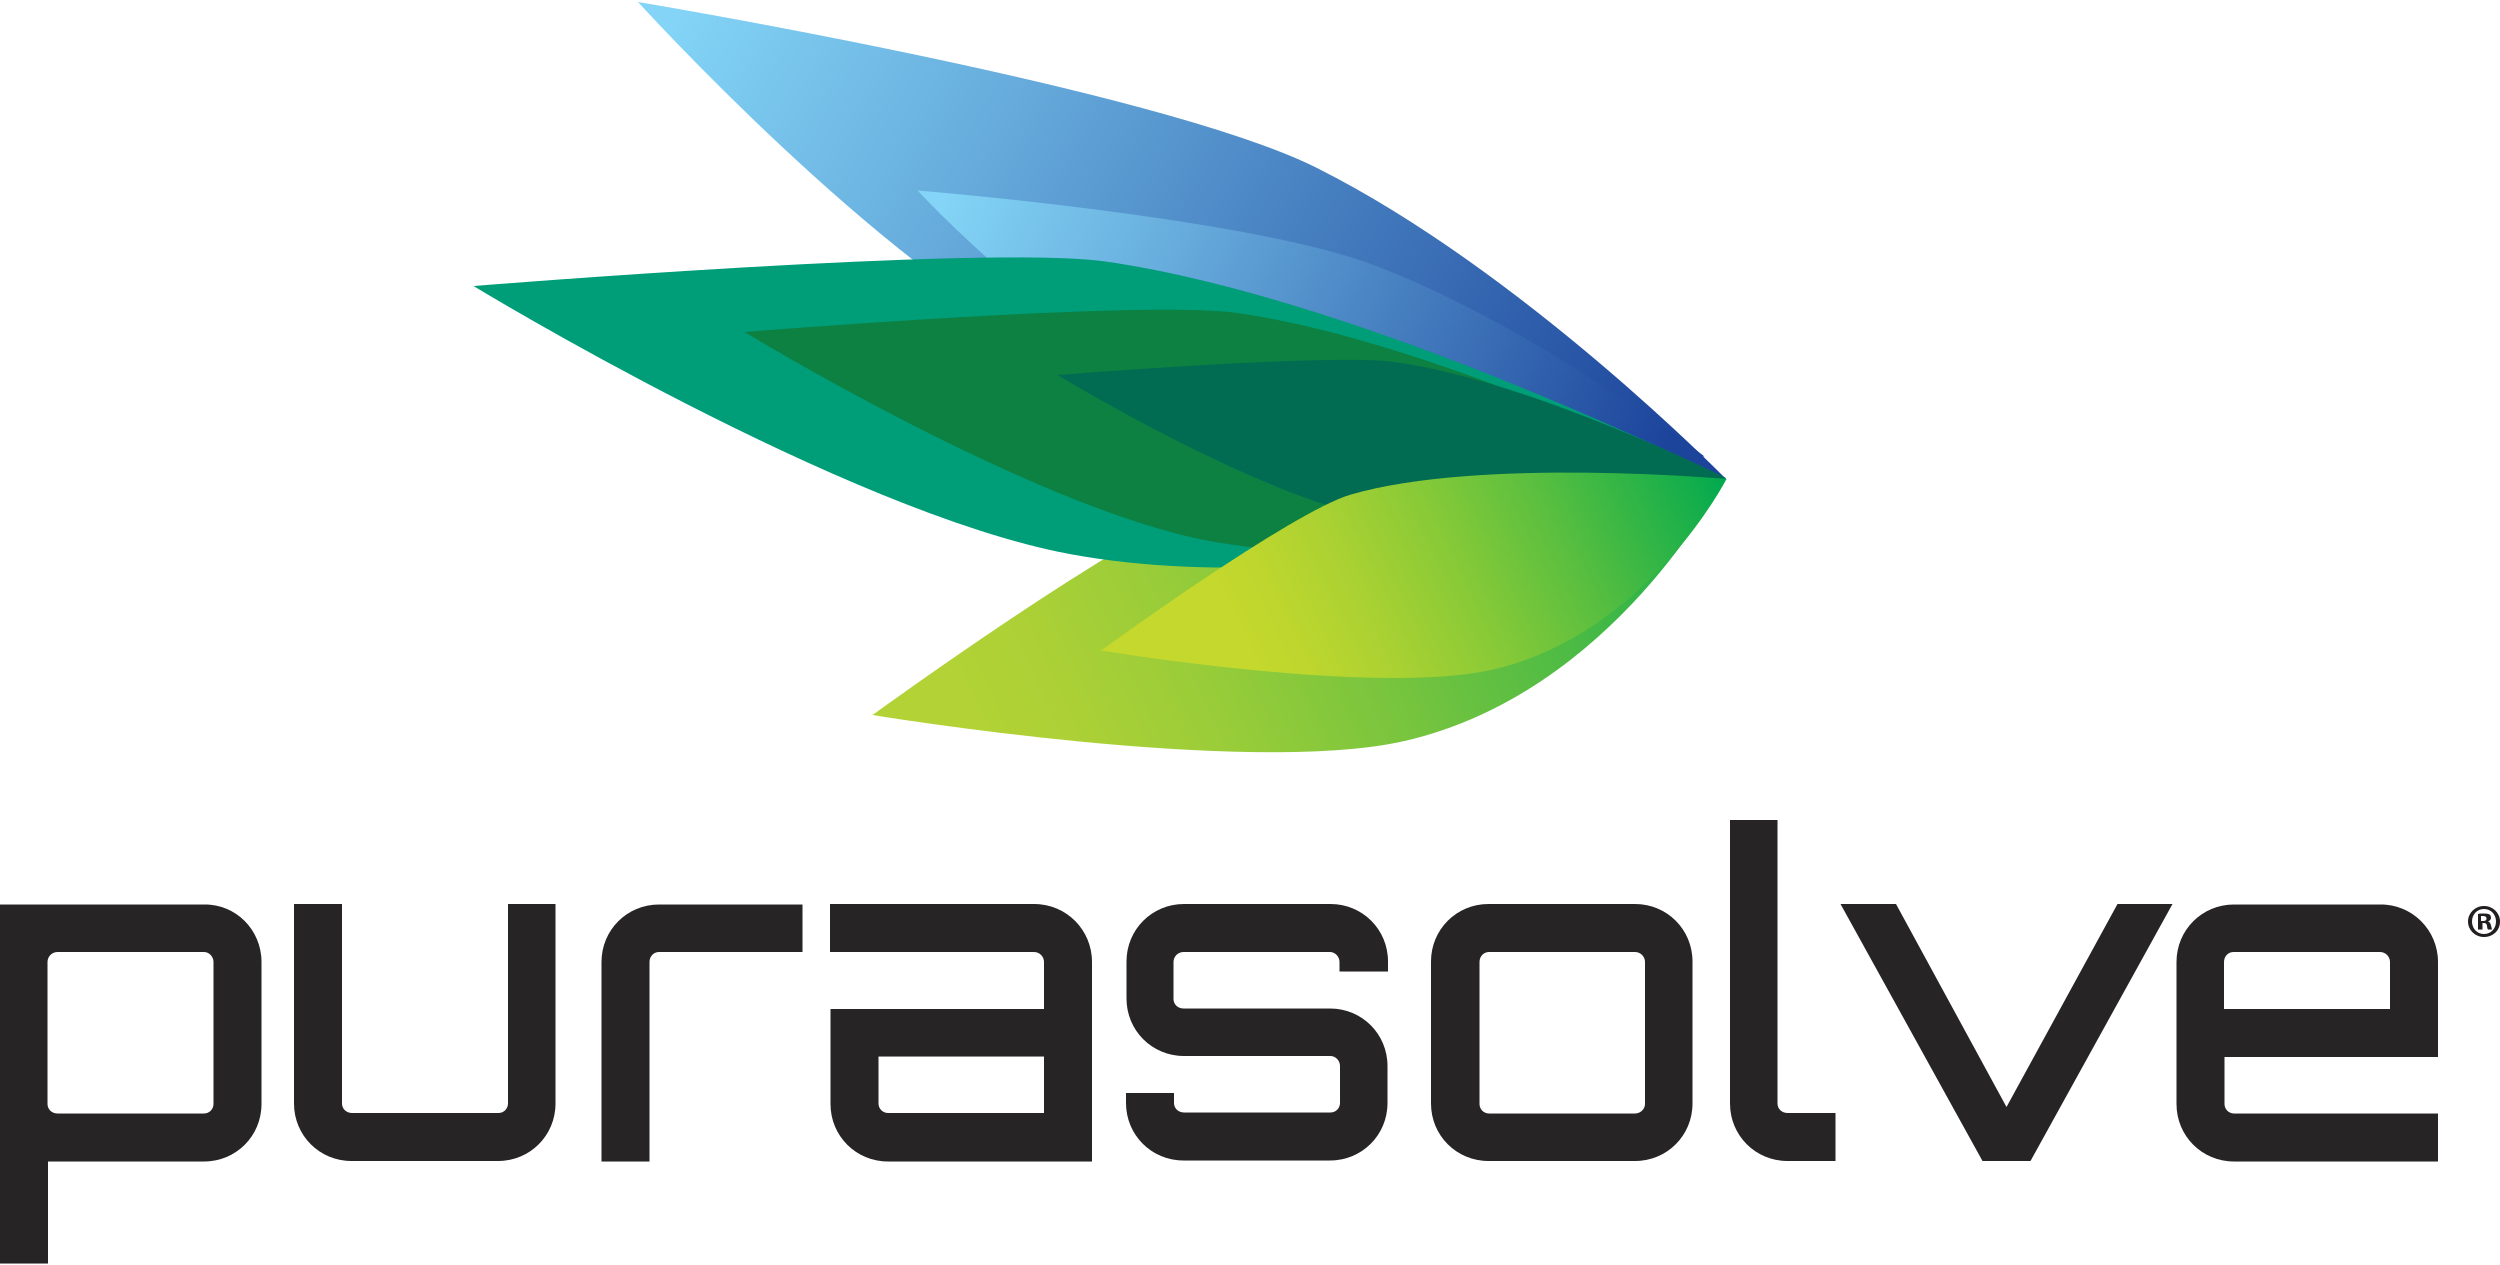
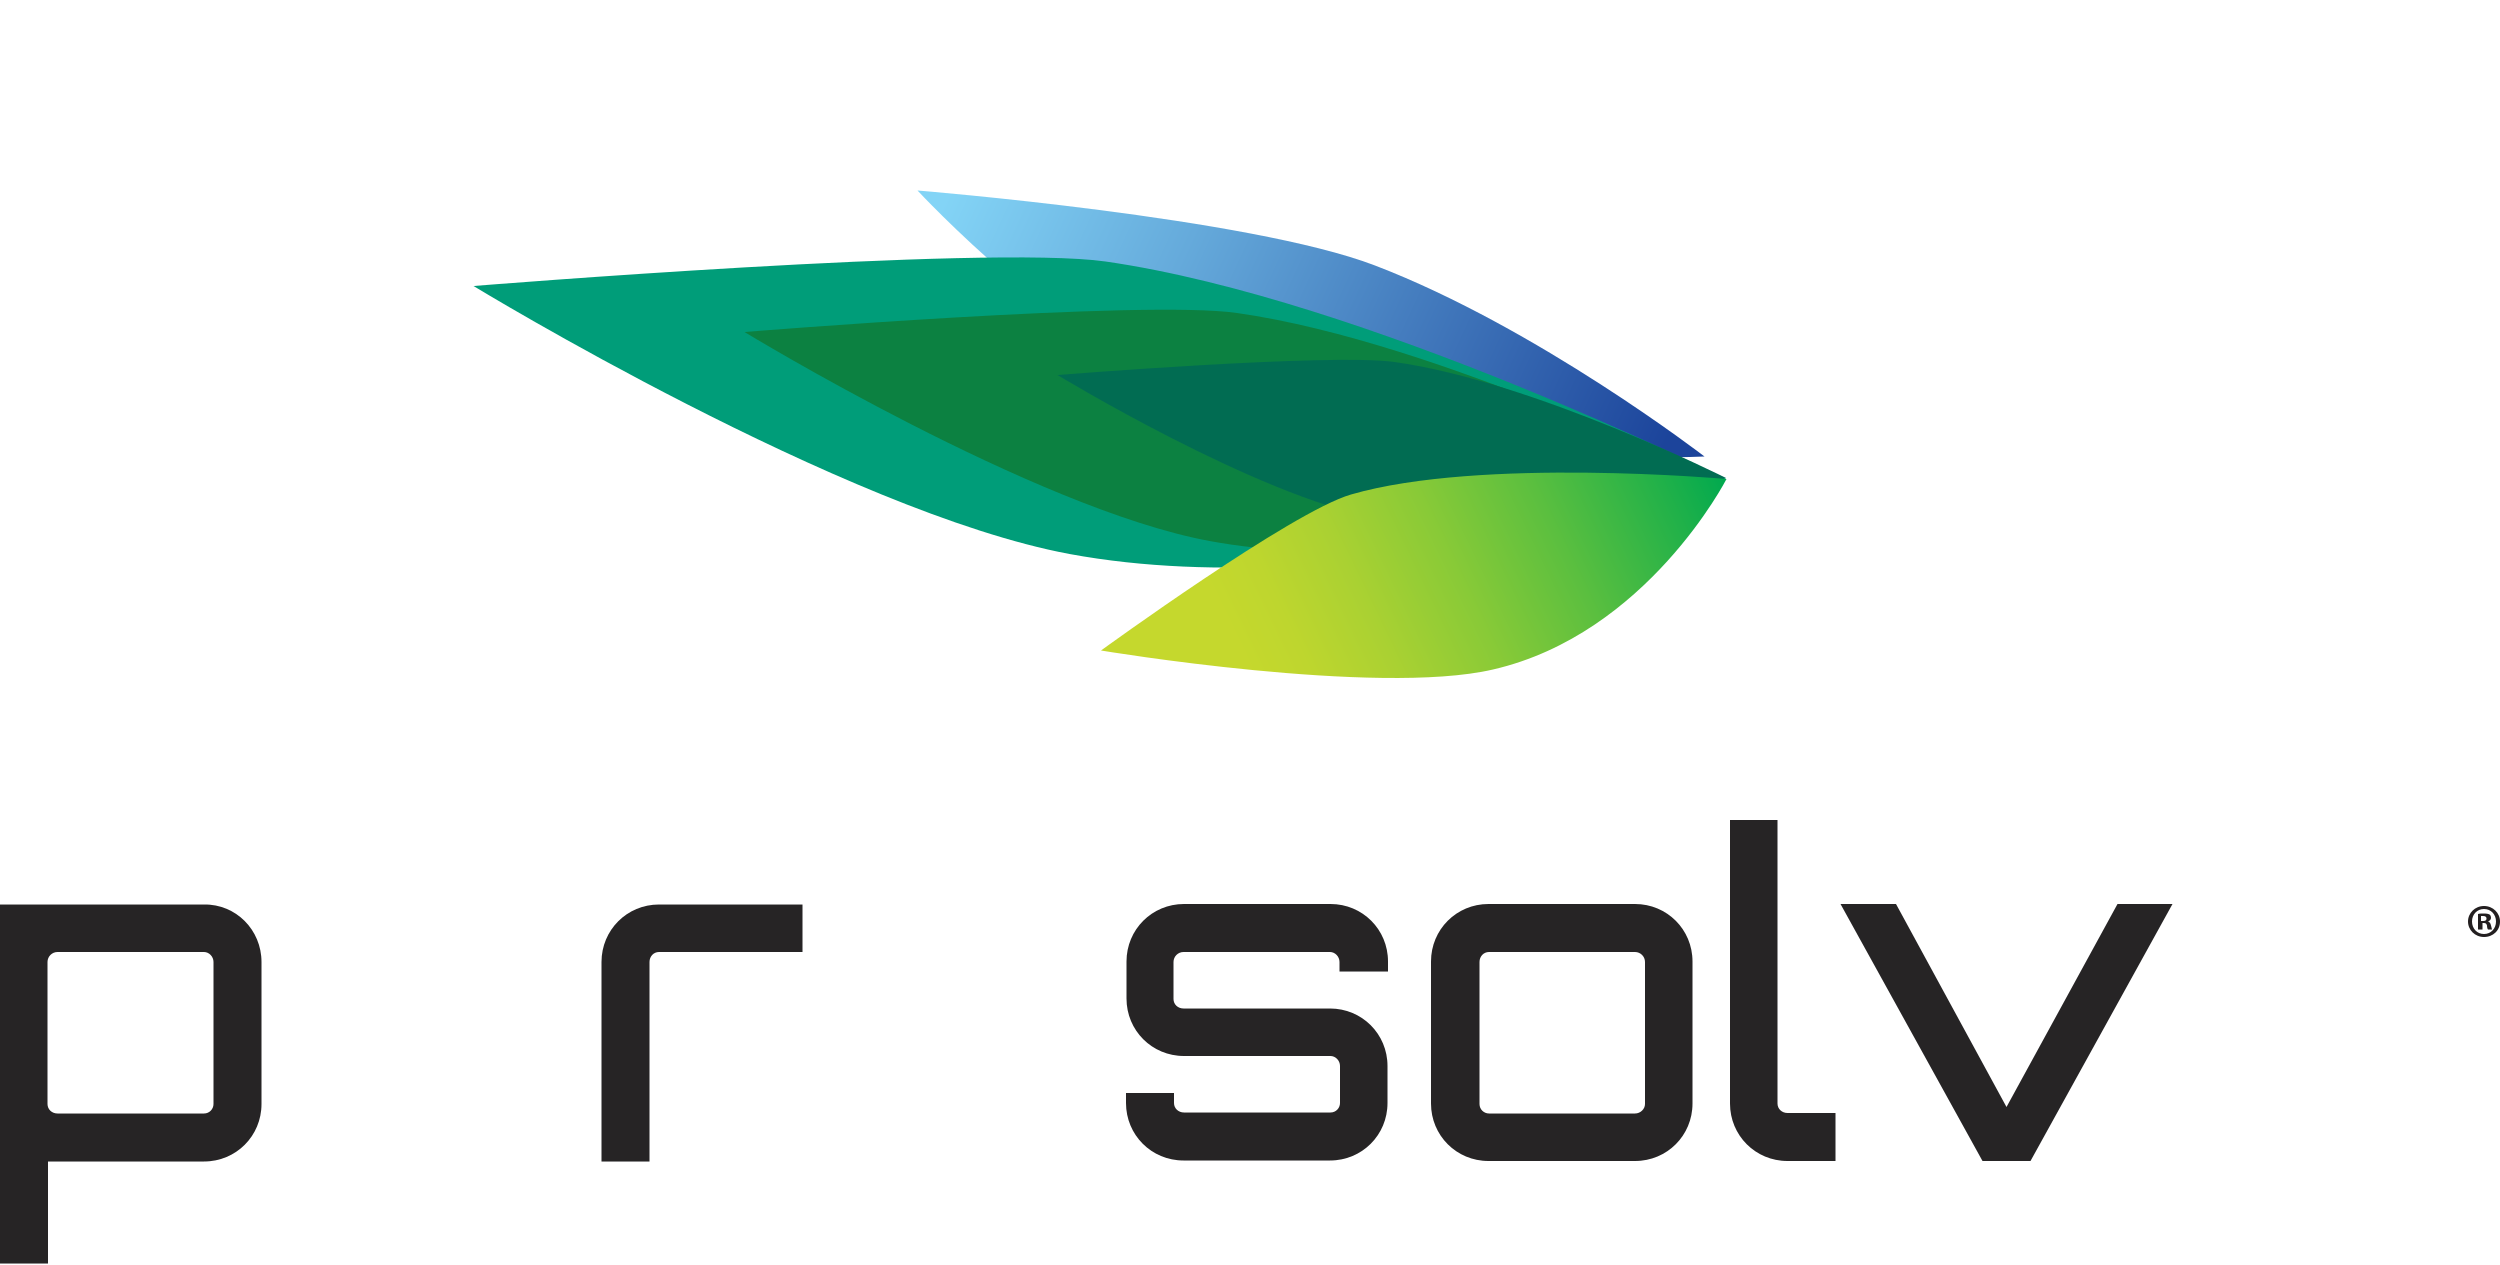
<svg xmlns="http://www.w3.org/2000/svg" version="1.1" id="Layer_1" x="0px" y="0px" viewBox="0 0 500 253" style="enable-background:new 0 0 500 253;" xml:space="preserve">
  <style type="text/css">
	.st0{fill:#7F8083;}
	.st1{fill:#721015;}
	.st2{fill:#EBE717;}
	.st3{opacity:0.5;fill:#19B372;}
	.st4{fill:#009D4F;}
	.st5{opacity:0.4;fill:#EBE717;}
	.st6{fill:#006853;}
	.st7{opacity:0.74;fill:#EBE717;}
	.st8{fill:#168572;}
	.st9{fill:url(#SVGID_1_);}
	.st10{fill:#231F20;}
	.st11{fill:url(#SVGID_00000021120799721863577020000002738081378202781066_);}
	.st12{fill:url(#SVGID_00000084522265622754777340000002041165851912781467_);}
	.st13{fill:#016C52;}
	.st14{fill:#262425;}
	.st15{fill:url(#SVGID_00000070831704196947150690000000994637770285247104_);}
	.st16{fill:url(#SVGID_00000003075272889868936610000001023109808401076901_);}
	.st17{fill:url(#SVGID_00000029738730860598732300000009206745268960660375_);}
	.st18{fill:#009D79;}
	.st19{fill:#0C8141;}
	.st20{fill:url(#SVGID_00000132789718237785951000000003011780613227958683_);}
</style>
  <g>
    <g>
      <path class="st14" d="M52.3,192.4v28.4c0,6.4-5.1,11.5-11.5,11.5H9.6v20.4H0v-71.8h40.8C47.2,180.8,52.3,186,52.3,192.4z     M42.7,192.4c0-1.1-0.9-2-1.9-2H11.5c-1.1,0-2,0.9-2,2v28.4c0,1.1,0.9,1.9,2,1.9h29.3c1.1,0,1.9-0.9,1.9-1.9V192.4z" />
-       <path class="st14" d="M111.1,180.8v39.9c0,6.4-5.1,11.5-11.5,11.5H70.3c-6.4,0-11.5-5.1-11.5-11.5v-39.9h9.6v39.9    c0,1.1,0.9,1.9,2,1.9h29.3c1.1,0,1.9-0.9,1.9-1.9v-39.9H111.1z" />
      <path class="st14" d="M160.5,180.8v9.6h-28.7c-1.1,0-1.9,0.9-1.9,2v39.9h-9.6v-11.5v-28.4c0-6.4,5.1-11.5,11.5-11.5H160.5z" />
-       <path class="st14" d="M218.4,192.4v39.9h-40.8c-6.4,0-11.5-5.1-11.5-11.5v-19h42.7v-9.4c0-1.1-0.9-2-2-2h-40.8v-9.6h40.8    C213.3,180.8,218.4,186,218.4,192.4z M208.9,211.3h-33.2v9.4c0,1.1,0.9,1.9,1.9,1.9h31.2V211.3z" />
      <path class="st14" d="M277.5,194.3h-9.6v-1.9c0-1.1-0.9-2-1.9-2h-29.3c-1.1,0-2,0.9-2,2v7.4c0,1.1,0.9,1.9,2,1.9h29.3    c6.4,0,11.5,5.1,11.5,11.5v7.4c0,6.4-5.1,11.5-11.5,11.5h-29.3c-6.4,0-11.5-5.1-11.5-11.5v-2h9.6v2c0,1.1,0.9,1.9,2,1.9h29.3    c1.1,0,1.9-0.9,1.9-1.9v-7.4c0-1.1-0.9-2-1.9-2h-29.3c-6.4,0-11.5-5.1-11.5-11.5v-7.4c0-6.4,5.1-11.5,11.5-11.5h29.3    c6.4,0,11.5,5.1,11.5,11.5V194.3z" />
      <path class="st14" d="M327,180.8c6.4,0,11.5,5.1,11.5,11.5v28.4c0,6.4-5.1,11.5-11.5,11.5h-29.3c-6.4,0-11.5-5.1-11.5-11.5v-28.4    c0-6.4,5.1-11.5,11.5-11.5H327z M297.8,190.4c-1.1,0-1.9,0.9-1.9,2v28.4c0,1.1,0.9,1.9,1.9,1.9H327c1.1,0,2-0.9,2-1.9v-28.4    c0-1.1-0.9-2-2-2H297.8z" />
      <path class="st14" d="M345.9,164h9.6v56.7c0,1.1,0.9,1.9,2,1.9h9.6v9.6h-9.6c-6.4,0-11.5-5.1-11.5-11.5v-28.4V164z" />
      <path class="st14" d="M434.5,180.8l-28.4,51.4h-9.6l-28.4-51.4h11.1l22.1,40.6l22.2-40.6H434.5z" />
-       <path class="st14" d="M487.6,192.4v19h-42.7v9.4c0,1.1,0.9,1.9,1.9,1.9h40.8v9.6h-40.8c-6.4,0-11.5-5.1-11.5-11.5v-28.4    c0-6.4,5.1-11.5,11.5-11.5H476C482.4,180.8,487.6,186,487.6,192.4z M478,201.8v-9.4c0-1.1-0.9-2-2-2h-29.3c-1.1,0-1.9,0.9-1.9,2    v9.4H478z" />
    </g>
    <linearGradient id="SVGID_1_" gradientUnits="userSpaceOnUse" x1="158.868" y1="-227.532" x2="14.19" y2="-213.643" gradientTransform="matrix(0.868 -0.496 -0.496 -0.868 81.324 -25.456)">
      <stop offset="0" style="stop-color:#21B14B" />
      <stop offset="0.197" style="stop-color:#49BA45" />
      <stop offset="0.453" style="stop-color:#76C43E" />
      <stop offset="0.681" style="stop-color:#97CC39" />
      <stop offset="0.872" style="stop-color:#ABD036" />
      <stop offset="1" style="stop-color:#B2D235" />
    </linearGradient>
-     <path class="st9" d="M242.4,100.7c-16,4.6-67.9,42.3-67.9,42.3s74.9,12.4,106.4,5.2c41.8-9.6,63.4-51.7,63.4-51.7   S277.4,90.5,242.4,100.7z" />
    <linearGradient id="SVGID_00000021823964409962528620000014988066939639563163_" gradientUnits="userSpaceOnUse" x1="91.073" y1="476.14" x2="-63.378" y2="606.676" gradientTransform="matrix(1.046 -0.193 -0.196 -1.069 325.248 631.157)">
      <stop offset="0" style="stop-color:#1C449B" />
      <stop offset="0.684" style="stop-color:#65AADB" />
      <stop offset="1" style="stop-color:#83D4F6" />
    </linearGradient>
-     <path style="fill:url(#SVGID_00000021823964409962528620000014988066939639563163_);" d="M263.2,33.5   C231.5,17.7,127.6,0.4,127.6,0.4s48.5,53.4,83.7,70.3c46.6,22.4,134,25.2,134,25.2S304.4,54.1,263.2,33.5z" />
    <linearGradient id="SVGID_00000134969822803360806660000014324445875266794643_" gradientUnits="userSpaceOnUse" x1="257.123" y1="250.357" x2="141.512" y2="348.066" gradientTransform="matrix(0.964 -0.265 -0.265 -0.964 146.705 408.859)">
      <stop offset="0" style="stop-color:#1C449B" />
      <stop offset="0.684" style="stop-color:#65AADB" />
      <stop offset="1" style="stop-color:#83D4F6" />
    </linearGradient>
    <path style="fill:url(#SVGID_00000134969822803360806660000014324445875266794643_);" d="M275,53.1c-25-9.6-91.5-15-91.5-15   s29.8,32.2,57.4,42.4c36.5,13.6,100,10.8,100,10.8S307.4,65.5,275,53.1z" />
    <path class="st18" d="M221.1,52.3c-23.9-3.4-126.4,4.9-126.4,4.9s74.2,45.2,119.2,53.6c59.6,11,131.3-15,131.3-15   S273.3,59.8,221.1,52.3z" />
    <path class="st19" d="M247.4,62.6c-18.6-2.7-98.5,3.8-98.5,3.8s57.9,35.3,93,41.8c46.5,8.6,102.4-11.7,102.4-11.7   S288.2,68.4,247.4,62.6z" />
    <path class="st13" d="M278.9,72.4c-12.7-1.8-67.4,2.6-67.4,2.6s39.6,24.1,63.6,28.6c31.8,5.9,70.1-8,70.1-8S306.8,76.3,278.9,72.4z   " />
    <linearGradient id="SVGID_00000181053824774002257660000005413696045880693657_" gradientUnits="userSpaceOnUse" x1="92.668" y1="-375.655" x2="11.095" y2="-313.946" gradientTransform="matrix(0.981 0.197 -0.197 0.981 177.14 439.417)">
      <stop offset="0" style="stop-color:#00A94F" />
      <stop offset="0.119" style="stop-color:#21B149" />
      <stop offset="0.346" style="stop-color:#5BBF3F" />
      <stop offset="0.556" style="stop-color:#89CA37" />
      <stop offset="0.742" style="stop-color:#AAD132" />
      <stop offset="0.896" style="stop-color:#BED62E" />
      <stop offset="1" style="stop-color:#C5D82D" />
    </linearGradient>
    <path style="fill:url(#SVGID_00000181053824774002257660000005413696045880693657_);" d="M270.2,98.9c-11.8,3.4-50,31.2-50,31.2   s55.2,9.2,78.4,3.8c30.8-7.1,46.7-38.1,46.7-38.1S296,91.4,270.2,98.9z" />
    <g>
      <path class="st10" d="M500,184.3c0,1.8-1.4,3.1-3.2,3.1c-1.8,0-3.2-1.4-3.2-3.1c0-1.7,1.4-3.1,3.2-3.1    C498.6,181.2,500,182.6,500,184.3z M494.4,184.3c0,1.4,1,2.5,2.4,2.5c1.4,0,2.4-1.1,2.4-2.5c0-1.4-1-2.5-2.4-2.5    C495.4,181.8,494.4,182.9,494.4,184.3z M496.3,185.9h-0.7v-3.1c0.3-0.1,0.7-0.1,1.2-0.1c0.6,0,0.9,0.1,1.1,0.2    c0.2,0.1,0.3,0.4,0.3,0.7c0,0.3-0.3,0.6-0.6,0.7v0c0.3,0.1,0.5,0.3,0.6,0.8c0.1,0.5,0.2,0.7,0.2,0.8h-0.8    c-0.1-0.1-0.2-0.4-0.2-0.8c-0.1-0.3-0.2-0.5-0.6-0.5h-0.3V185.9z M496.3,184.2h0.3c0.4,0,0.7-0.1,0.7-0.5c0-0.3-0.2-0.5-0.7-0.5    c-0.2,0-0.3,0-0.4,0V184.2z" />
    </g>
  </g>
</svg>